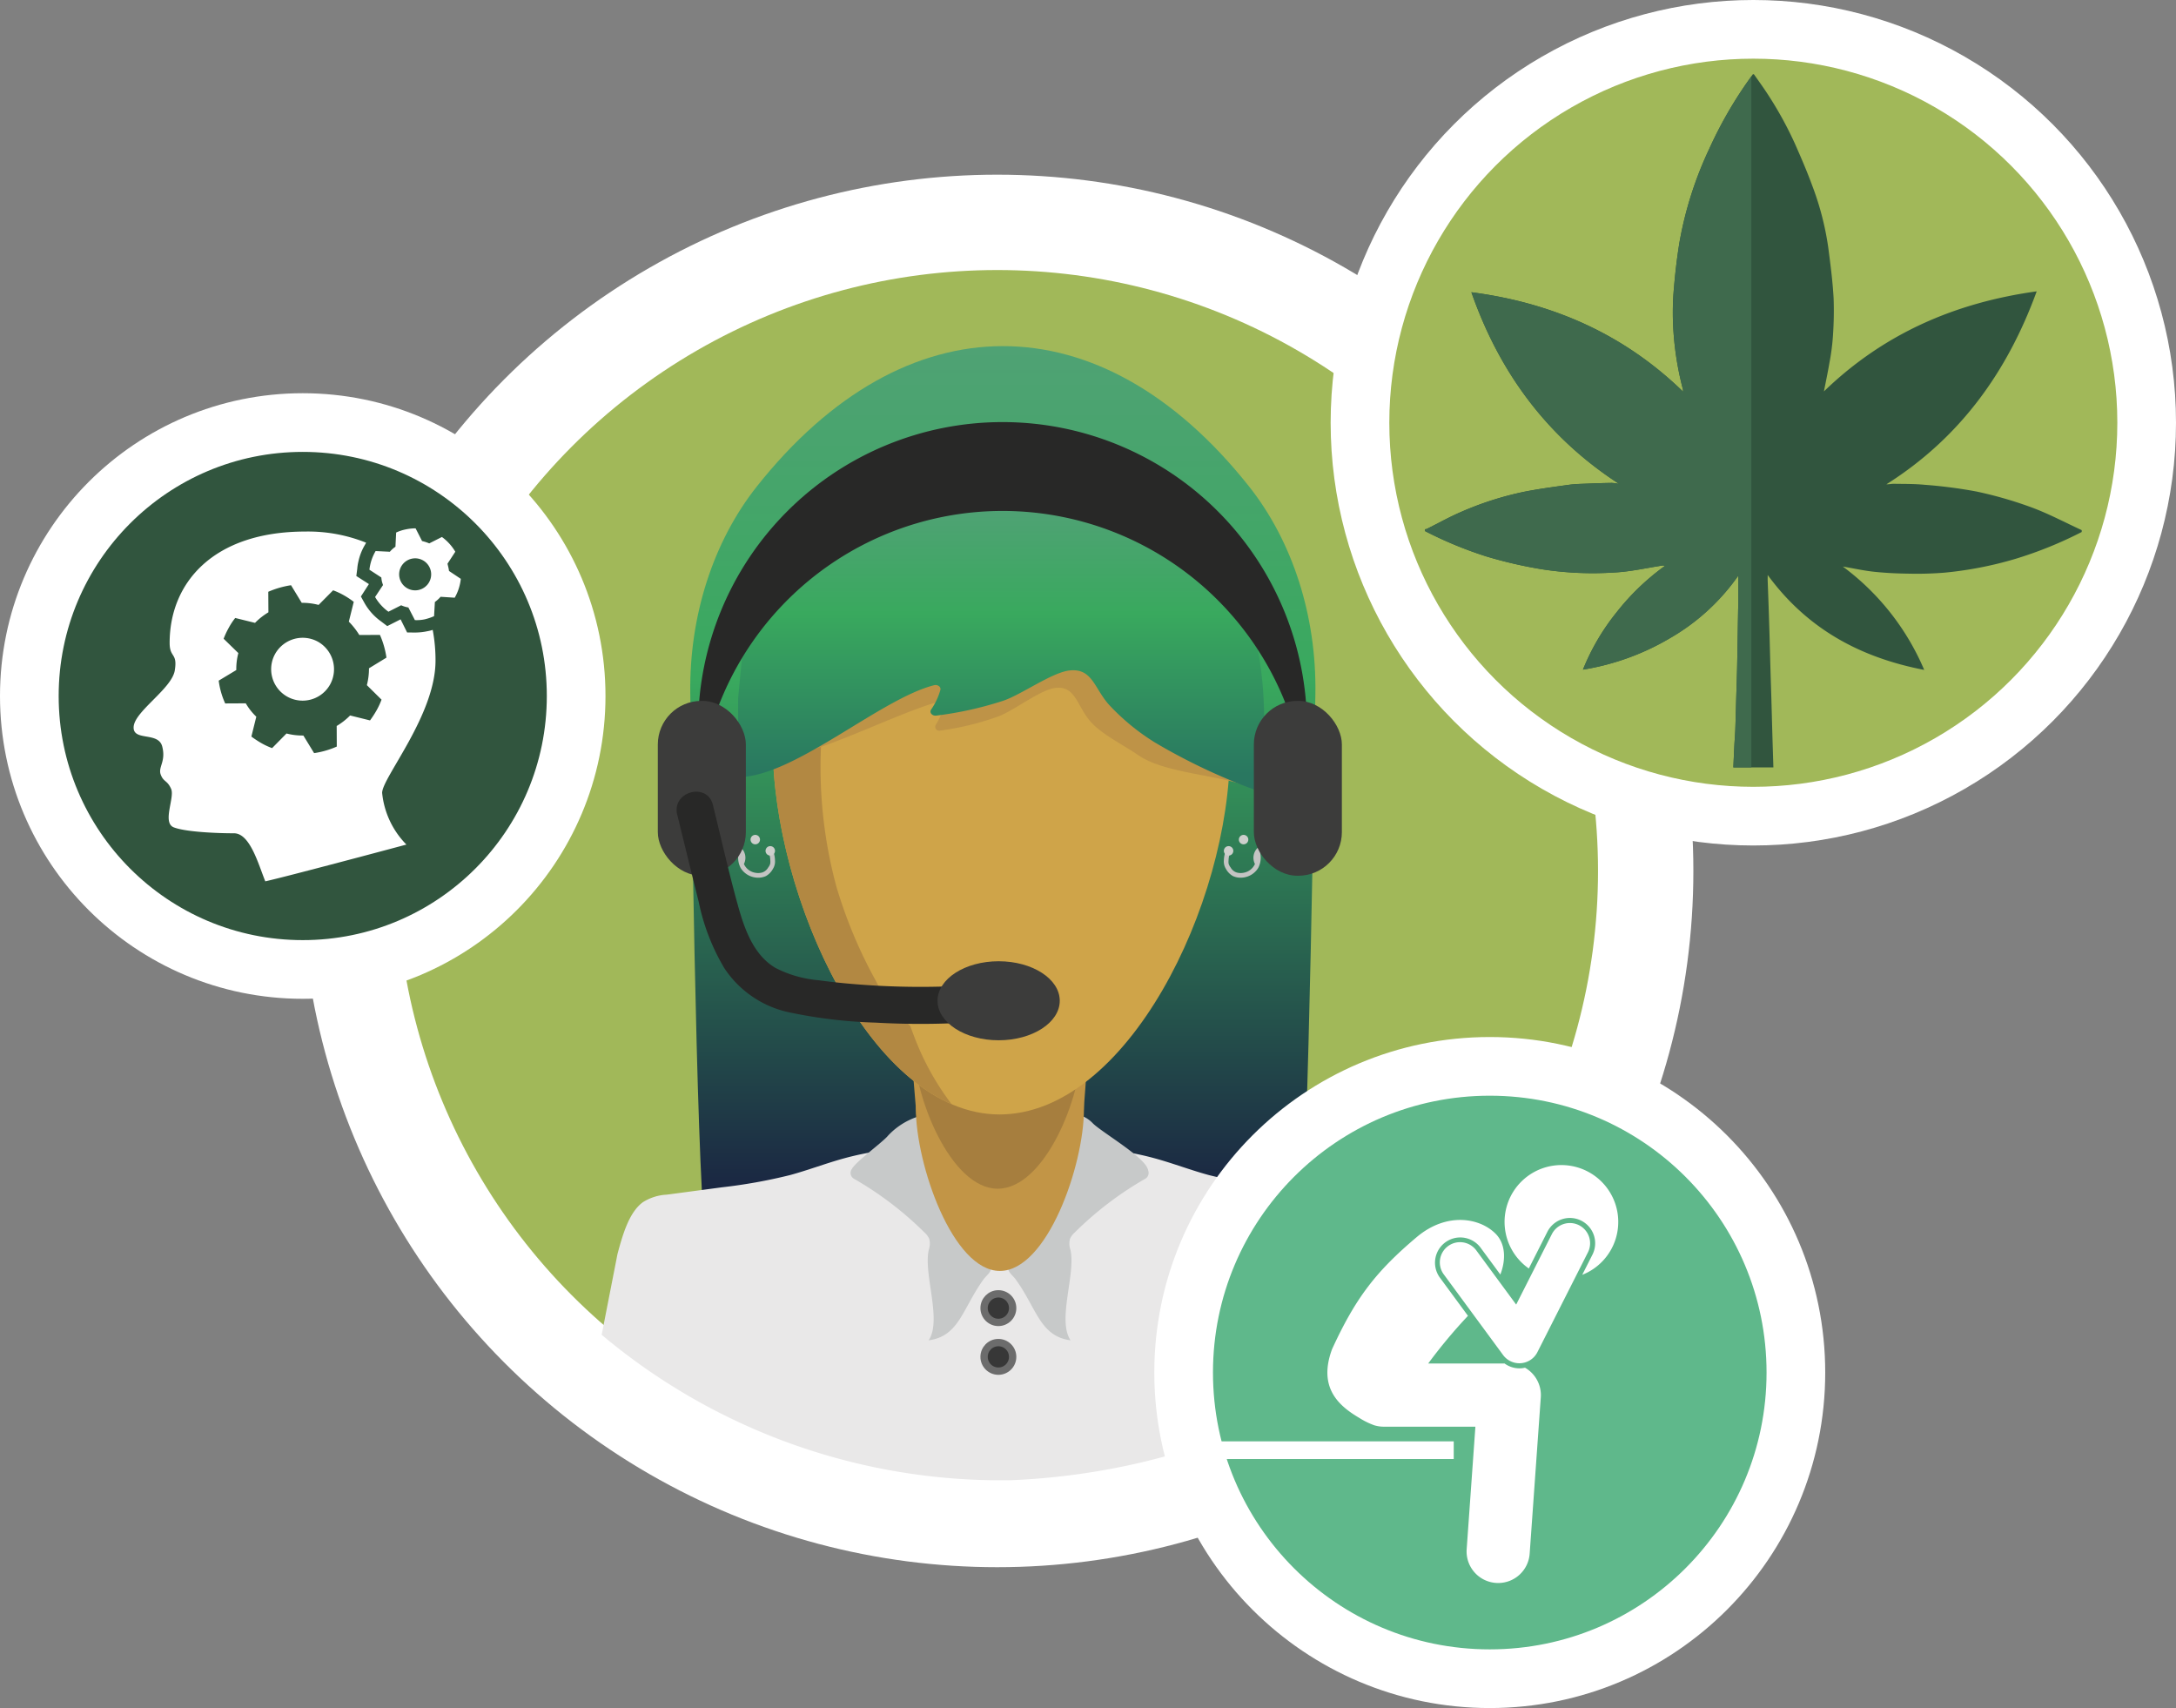
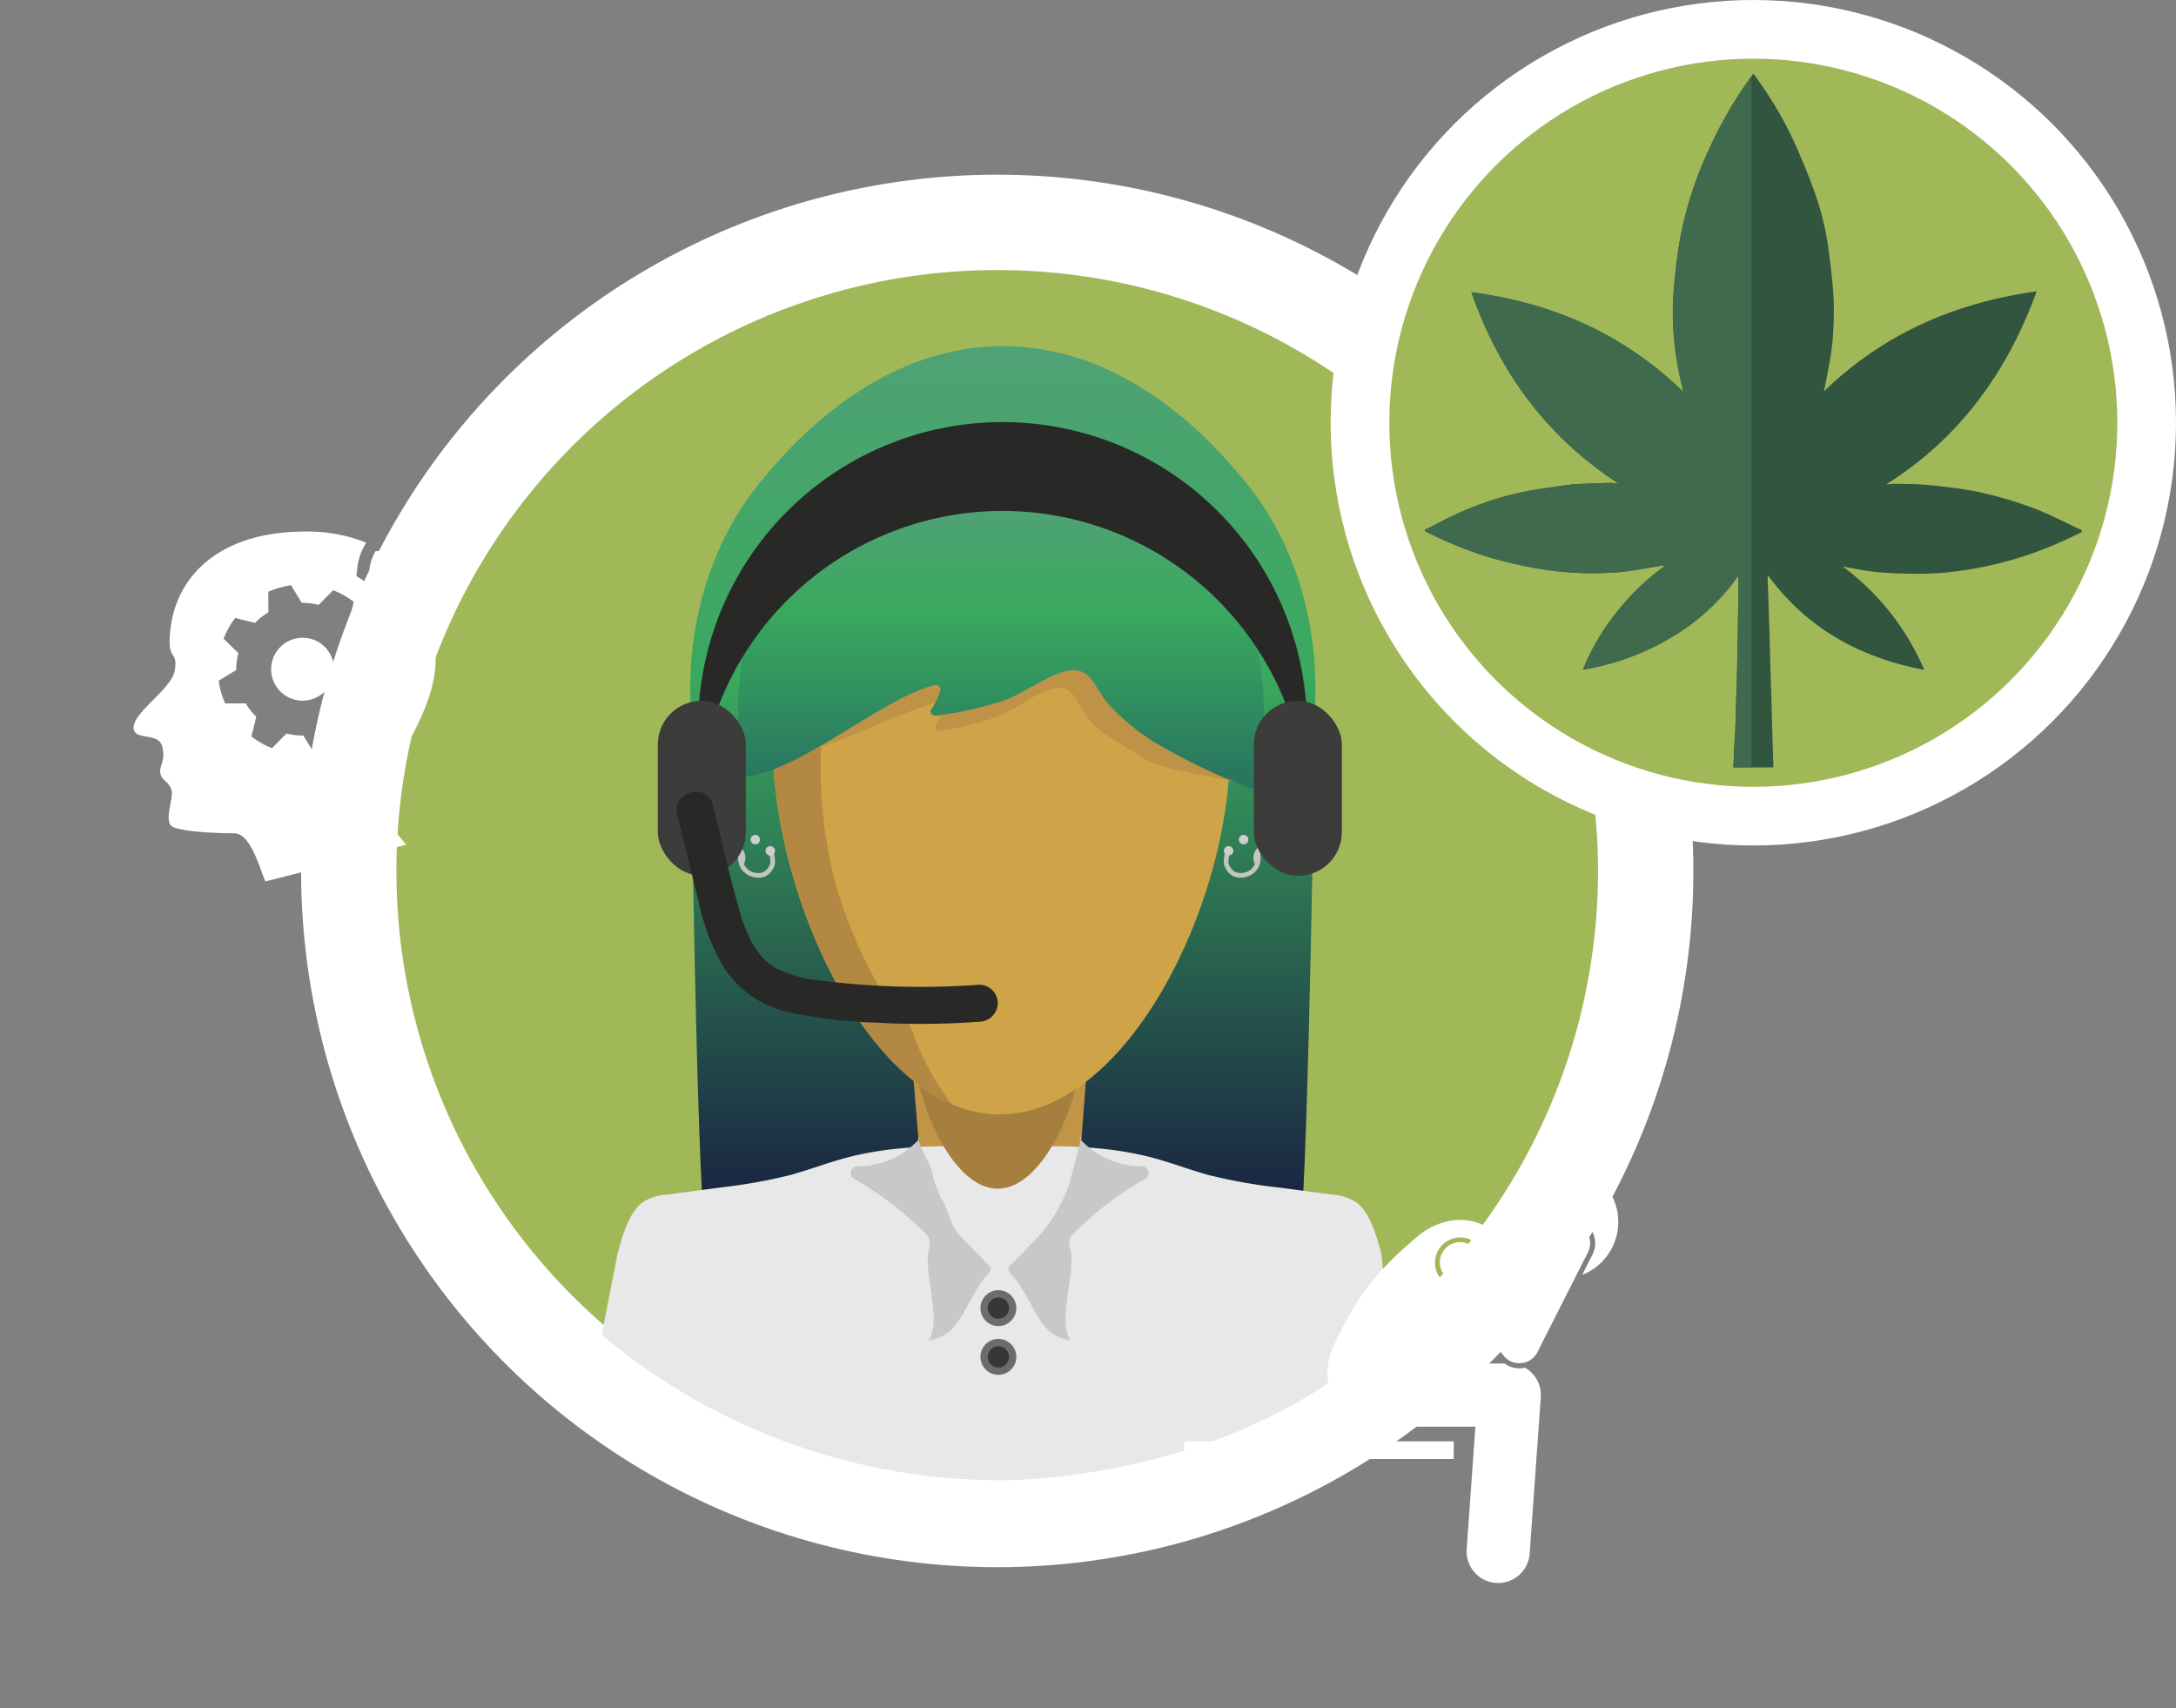
<svg xmlns="http://www.w3.org/2000/svg" width="296.712" height="232.865" viewBox="0 0 296.712 232.865">
  <rect x="0" y="0" width="296.712" height="232.865" fill="#808080" stroke="none" />
  <defs>
    <linearGradient id="linear-gradient" x1="0.5" x2="0.5" y2="1" gradientUnits="objectBoundingBox">
      <stop offset="0.001" stop-color="#52a177" />
      <stop offset="0.397" stop-color="#39a95e" />
      <stop offset="0.939" stop-color="#1a2542" />
    </linearGradient>
    <linearGradient id="linear-gradient-2" x1="0.5" x2="0.5" y2="1" gradientUnits="objectBoundingBox">
      <stop offset="0.001" stop-color="#52a177" />
      <stop offset="0.397" stop-color="#39a95e" />
      <stop offset="0.938" stop-color="#297760" />
    </linearGradient>
  </defs>
  <g id="work_cannabis_icon" transform="translate(4 4)">
    <g id="Group_338" data-name="Group 338" transform="translate(43.554 26.315)">
      <circle id="Ellipse_97" data-name="Ellipse 97" cx="88.424" cy="88.424" r="88.424" fill="#a1b859" stroke="#fff" stroke-width="13" />
      <path id="Path_873" data-name="Path 873" d="M348.031,489.981c1.211,0,2.122-51.112,2.5-76.423.156-10.487-3.058-20.673-9.059-28.24-20.22-25.5-46.905-25.484-67.119.04-5.975,7.545-9.193,17.684-9.06,28.135.322,25.289,1.144,76.488,2.522,76.488Z" transform="translate(-218.723 -349.33)" fill="url(#linear-gradient)" />
      <path id="Path_874" data-name="Path 874" d="M346.656,572.776H325.745L323.9,550.492l24.4.355Z" transform="translate(-247.368 -439.397)" fill="#c29546" />
      <path id="Path_875" data-name="Path 875" d="M310.953,580.7a175.894,175.894,0,0,0-17.606-1.054c-7.143-.188-14.351-.369-21.361,1.554-2.47.678-4.9,1.613-7.373,2.283a71.68,71.68,0,0,1-9.377,1.676l-7.443.991a6.7,6.7,0,0,0-3.231,1.026c-1.862,1.359-2.737,4.336-3.468,7.079l-2.153,11a84.651,84.651,0,0,0,55.831,19.825c8.369-.349,32.889-2.413,51.652-19.825l-1.155-11c-.732-2.742-1.607-5.72-3.468-7.079a6.7,6.7,0,0,0-3.232-1.026l-7.442-.991a71.659,71.659,0,0,1-9.377-1.676c-2.472-.67-4.9-1.605-7.374-2.283-7.009-1.923-14.217-1.742-21.36-1.554a175.874,175.874,0,0,0-17.606,1.054" transform="translate(-204.453 -453.591)" fill="#e9e8e8" />
-       <path id="Path_876" data-name="Path 876" d="M308.459,578.1c.456-.926,4.2-3.64,4.892-4.5a9.634,9.634,0,0,1,6.231-3.036,36.7,36.7,0,0,1,5.442-.27h10.465c2.052,0,4.35.1,5.765,1.587,1.146,1.2,7.381,4.771,7.553,6.424-8.15,1.62-22.54-.309-30.848-.462-1.638-.03-7.933.729-9.5.253" transform="translate(-239.822 -449.079)" fill="#c7c9c9" />
      <path id="Path_877" data-name="Path 877" d="M317.5,577.268a11.343,11.343,0,0,1-8.524,3.819.912.912,0,0,0-.471,1.7l.053.031a46.192,46.192,0,0,1,9.591,7.319,2.479,2.479,0,0,1,.621.829,2.527,2.527,0,0,1-.044,1.482c-.79,3.252,1.836,9.618-.03,12.372,4.174-.559,4.6-4.315,7.479-8.3.382-.529,1.02-.928,1.045-1.584a.011.011,0,0,0,0-.008l-4.248-4.371c-1.176-1.211-1.525-3.237-2.341-4.729a13.816,13.816,0,0,1-1.436-3.8c-.414-1.736-1.647-3.153-1.934-4.917" transform="translate(-239.625 -452.402)" fill="#c7c9c9" />
      <path id="Path_878" data-name="Path 878" d="M359.775,577.268a11.344,11.344,0,0,0,8.524,3.819.913.913,0,0,1,.471,1.7l-.054.031a46.2,46.2,0,0,0-9.59,7.319,2.47,2.47,0,0,0-.621.829,2.522,2.522,0,0,0,.043,1.482c.79,3.252-1.836,9.618.031,12.372-4.175-.559-4.6-4.315-7.48-8.3-.381-.529-1.02-.928-1.044-1.584a.01.01,0,0,1,0-.008l4.248-4.371a18.782,18.782,0,0,0,2.846-4.18,17.077,17.077,0,0,0,1.6-4.221c.414-1.736.973-3.28,1.26-5.044" transform="translate(-260.152 -452.402)" fill="#c7c9c9" />
-       <path id="Path_879" data-name="Path 879" d="M348.381,559.568c0,7.674-5.028,22.049-11.462,22.049s-11.461-14.5-11.461-22.172,5.064-10.459,11.5-10.459S348.381,551.893,348.381,559.568Z" transform="translate(-248.131 -438.661)" fill="#c29546" />
      <path id="Path_880" data-name="Path 880" d="M347.785,544.645c0,6.665-5.008,19.149-11.418,19.149s-11.419-12.591-11.419-19.256,5.045-9.084,11.455-9.084S347.785,537.98,347.785,544.645Z" transform="translate(-247.881 -432.048)" fill="#a67e3e" />
      <path id="Path_881" data-name="Path 881" d="M349.634,446.105c0-21.079-14.071-29.037-31.429-29.037s-30.913,7.105-30.913,28.184,13.564,50.559,30.922,50.559S349.634,467.185,349.634,446.105Z" transform="translate(-229.477 -374.188)" fill="#cfa449" />
      <path id="Path_882" data-name="Path 882" d="M306.059,489.693a19.75,19.75,0,0,1-4.7-6.161,63.891,63.891,0,0,1-5.412-12.947,62.334,62.334,0,0,1-.307-31.191,2.329,2.329,0,0,1,1.049-1.487q-.236-3.84-.421-7.683c-.016-.345-.027-.69-.043-1.036-5.552,4.412-8.937,11.455-8.937,21.987,0,18.349,10.278,43.059,24.389,49.154a36.454,36.454,0,0,1-4.331-7.343C306.87,491.9,306.443,490.8,306.059,489.693Z" transform="translate(-229.477 -380.112)" fill="#b28842" />
      <path id="Path_883" data-name="Path 883" d="M308.417,441.148a8.924,8.924,0,0,0,1.089-2.52.558.558,0,0,0-.74-.616c-6.255,1.723-17.136,7.671-23.648,7.963-.35.016.542-6.087.572-6.4.871-9.48.817-17.362,9.818-22.313,3.763-2.07,17.554-3.7,21.905-3.29,4.494.426,12.59-.15,16.275,2.2a50.35,50.35,0,0,1,9.939,9.153c5.831,6.7,8.289,24.584,7.874,24.407-4.223-1.8-11.766-1.889-15.47-4.452-2.024-1.4-5.114-2.88-6.643-4.731-1.73-2.094-1.962-4.7-4.577-4.445-2.1.2-5.773,3.157-7.95,3.93a38.712,38.712,0,0,1-7.847,1.9A.537.537,0,0,1,308.417,441.148Z" transform="translate(-228.375 -372.642)" fill="#be9347" />
      <path id="Path_884" data-name="Path 884" d="M304.376,435.553a9.043,9.043,0,0,0,1.26-2.668c.118-.418-.361-.776-.856-.651-7.24,1.824-18.792,12.209-26.33,12.518-.406.017-.414-10.532-.38-10.868,1.007-10.033.945-18.374,11.363-23.614,4.356-2.19,20.318-3.92,25.354-3.483,5.2.452,14.572-.158,18.836,2.326,4.185,2.438,8.334,6.358,11.5,9.686,6.749,7.088,4.34,28.053,3.86,27.865a81.983,81.983,0,0,1-14.057-6.6,30.222,30.222,0,0,1-6.282-5.152c-2-2.216-2.272-4.97-5.3-4.7-2.43.213-6.682,3.341-9.2,4.16a48.364,48.364,0,0,1-9.083,2.007C304.514,436.441,304.1,435.957,304.376,435.553Z" transform="translate(-224.964 -369.131)" fill="url(#linear-gradient-2)" />
      <path id="Path_885" data-name="Path 885" d="M412.28,499.872a1.878,1.878,0,0,0-.438,2.264,2.072,2.072,0,0,1-1.521,1.188,2.05,2.05,0,0,1-1.009-.043,1.471,1.471,0,0,1-.779-.665,1.718,1.718,0,0,1-.267-.482,1.421,1.421,0,0,1-.022-.447,3.168,3.168,0,0,1,.1-.75,1.775,1.775,0,0,1,.186-.438,2.291,2.291,0,0,1-.431-.506,2.448,2.448,0,0,0-.328.633,3.567,3.567,0,0,0-.163.984,1.889,1.889,0,0,0,.272,1.178,2.478,2.478,0,0,0,.962.993,2.528,2.528,0,0,0,1.311.21,2.8,2.8,0,0,0,2.119-1.289A2.989,2.989,0,0,0,412.28,499.872Z" transform="translate(-288.278 -414.658)" fill="#c4c4c3" />
      <circle id="Ellipse_99" data-name="Ellipse 99" cx="0.646" cy="0.646" r="0.646" transform="translate(119.326 85.039)" fill="#cdcfcc" />
      <circle id="Ellipse_100" data-name="Ellipse 100" cx="0.646" cy="0.646" r="0.646" transform="translate(121.371 83.505)" fill="#cdcfcc" />
      <path id="Path_886" data-name="Path 886" d="M278.41,499.872a1.878,1.878,0,0,1,.438,2.264,2.07,2.07,0,0,0,1.521,1.188,2.05,2.05,0,0,0,1.009-.043,1.471,1.471,0,0,0,.779-.665,1.718,1.718,0,0,0,.267-.482,1.423,1.423,0,0,0,.023-.447,3.192,3.192,0,0,0-.1-.75,1.815,1.815,0,0,0-.186-.438,2.318,2.318,0,0,0,.431-.506,2.446,2.446,0,0,1,.328.633,3.566,3.566,0,0,1,.163.984,1.889,1.889,0,0,1-.272,1.178,2.482,2.482,0,0,1-.962.993,2.529,2.529,0,0,1-1.311.21,2.8,2.8,0,0,1-2.119-1.289A2.989,2.989,0,0,1,278.41,499.872Z" transform="translate(-224.964 -414.658)" fill="#c4c4c3" />
      <circle id="Ellipse_101" data-name="Ellipse 101" cx="0.646" cy="0.646" r="0.646" transform="translate(56.831 85.039)" fill="#cdcfcc" />
      <circle id="Ellipse_102" data-name="Ellipse 102" cx="0.646" cy="0.646" r="0.646" transform="translate(54.786 83.505)" fill="#cdcfcc" />
      <circle id="Ellipse_103" data-name="Ellipse 103" cx="1.947" cy="1.947" r="1.947" transform="translate(86.634 146.08)" fill="#373737" stroke="#6c6c6c" stroke-width="1" />
      <circle id="Ellipse_104" data-name="Ellipse 104" cx="1.947" cy="1.947" r="1.947" transform="translate(86.634 152.726)" fill="#373737" stroke="#6c6c6c" stroke-width="1" />
      <path id="Path_887" data-name="Path 887" d="M308.9,386.457h0a41.51,41.51,0,0,0-41.51,41.51v10.027c0,.35.017.7.026,1.043A41.5,41.5,0,0,1,308.9,398.571h0a41.5,41.5,0,0,1,41.483,40.466c.009-.348.027-.694.027-1.043V427.967A41.51,41.51,0,0,0,308.9,386.457Z" transform="translate(-219.75 -359.227)" fill="#282827" />
      <rect id="Rectangle_141" data-name="Rectangle 141" width="12.003" height="23.84" rx="5.945" transform="translate(42.144 65.239)" fill="#3c3c3b" />
      <rect id="Rectangle_142" data-name="Rectangle 142" width="12.003" height="23.84" rx="5.945" transform="translate(123.416 65.239)" fill="#3c3c3b" />
      <path id="Path_888" data-name="Path 888" d="M261.741,488.155c.974,3.954,1.933,7.911,2.922,11.861a29.008,29.008,0,0,0,3.5,9.062,14.115,14.115,0,0,0,8.594,5.967,66,66,0,0,0,12.036,1.456,109.151,109.151,0,0,0,14.134-.121,2.586,2.586,0,0,0,2.524-2.524,2.545,2.545,0,0,0-2.524-2.524,109.086,109.086,0,0,1-14.621.092c-2.432-.151-4.868-.364-7.281-.7a15.835,15.835,0,0,1-5.876-1.674c-3.024-1.773-4.258-5.373-5.145-8.566-1.256-4.519-2.275-9.115-3.4-13.669-.777-3.152-5.645-1.817-4.867,1.342Z" transform="translate(-216.948 -407.396)" fill="#282827" />
-       <ellipse id="Ellipse_105" data-name="Ellipse 105" cx="8.333" cy="5.387" rx="8.333" ry="5.387" transform="translate(80.285 100.736)" fill="#3c3c3b" />
    </g>
    <g id="Group_336" data-name="Group 336" transform="translate(0 53.609)">
-       <circle id="Ellipse_68" data-name="Ellipse 68" cx="37.281" cy="37.281" r="37.281" fill="#31553e" stroke="#fff" stroke-width="8" />
      <g id="Group_232" data-name="Group 232" transform="translate(14.219 14.865)">
        <path id="Path_584" data-name="Path 584" d="M475.992,549.242a4.314,4.314,0,0,0-5.833,1.65,4.289,4.289,0,0,0,7.483,4.194A4.314,4.314,0,0,0,475.992,549.242Z" transform="translate(-450.856 -534.229)" fill="#fff" />
        <path id="Path_585" data-name="Path 585" d="M492.339,552.058a22.318,22.318,0,0,0-.384-4.186,4.7,4.7,0,0,1-.747.187,8.069,8.069,0,0,1-1.713.176l-1.03-.01-.889-1.788-1.818.922-.831-.631a7.787,7.787,0,0,1-2.276-2.526l-.487-.88,1.091-1.693-1.714-1.1.13-1.021a6.051,6.051,0,0,1,.152-.954,7.465,7.465,0,0,1,.9-2.286l.151-.282a21.268,21.268,0,0,0-8.337-1.518c-12.509.016-18.461,6.986-18.452,15.193,0,2.064,1.1,1.294.7,3.746s-5.317,5.464-5.6,7.583c-.249,2.161,3.345.687,3.886,2.772s-.592,2.8-.2,3.849c.393,1.032.887.738,1.416,1.944.523,1.183-1.295,4.687.42,5.263,1.679.62,5.953.789,8.145.786s3.325,4.206,4.275,6.553c2.677-.6,14.358-3.706,19.242-5.014a11.656,11.656,0,0,1-3.309-7.05C485.055,568.033,492.349,559.478,492.339,552.058Zm-8.05,6.806a12.88,12.88,0,0,1-.883,1.352l-2.716-.673h0a8.974,8.974,0,0,1-1.827,1.431h0l.013,2.808a11.883,11.883,0,0,1-3.092.894l-1.465-2.4a8.648,8.648,0,0,1-2.3-.277l-1.963,1.994a9.591,9.591,0,0,1-1.47-.684,14.327,14.327,0,0,1-1.356-.891l.671-2.708a8.184,8.184,0,0,1-1.436-1.823l-2.806.015a10.9,10.9,0,0,1-.885-3.107l2.4-1.447a8.413,8.413,0,0,1,.279-2.311l-2.006-1.955a11.208,11.208,0,0,1,.691-1.481,8.99,8.99,0,0,1,.889-1.35l2.7.666a9.1,9.1,0,0,1,1.826-1.439h0l-.017-2.8a12.52,12.52,0,0,1,3.1-.894l1.461,2.4a8.877,8.877,0,0,1,2.3.286l1.978-1.993a10.244,10.244,0,0,1,1.455.673,11.37,11.37,0,0,1,1.36.9l-.672,2.7a10.268,10.268,0,0,1,1.431,1.821l2.809-.014a11.694,11.694,0,0,1,.889,3.1l-2.38,1.453a9.165,9.165,0,0,1-.289,2.3l2,1.977A10.114,10.114,0,0,1,484.289,558.864Z" transform="translate(-451.172 -534.473)" fill="#fff" />
      </g>
      <g id="Group_233" data-name="Group 233" transform="translate(46.372 14.419)">
        <path id="Path_586" data-name="Path 586" d="M495.243,540.923l-1.607-1.074c-.019-.166-.052-.313-.089-.5-.043-.17-.079-.326-.119-.491l1.066-1.631a6.644,6.644,0,0,0-1.825-2.011l-1.729.872a6.05,6.05,0,0,0-.977-.318l-.885-1.734a6.626,6.626,0,0,0-1.351.148,5.6,5.6,0,0,0-1.3.426l-.095,1.933h.005a3.6,3.6,0,0,0-.766.685l-1.941-.094a6.4,6.4,0,0,0-.847,2.544l1.624,1.06a4.448,4.448,0,0,0,.075.521c.041.173.106.35.155.51l-1.081,1.63a6.516,6.516,0,0,0,1.819,2.006l1.737-.88a3.879,3.879,0,0,0,.982.3l.889,1.723a5.267,5.267,0,0,0,1.338-.106,7.186,7.186,0,0,0,1.278-.431l.109-1.929a4.706,4.706,0,0,0,.78-.714l1.925.125A6.478,6.478,0,0,0,495.243,540.923Zm-5.766,1.52a2.183,2.183,0,1,1,1.677-2.595A2.182,2.182,0,0,1,489.477,542.443Z" transform="translate(-482.782 -534.034)" fill="#fff" />
      </g>
    </g>
    <g id="Group_340" data-name="Group 340" transform="translate(157.397 141.382)">
-       <ellipse id="Ellipse_98" data-name="Ellipse 98" cx="41.742" cy="41.742" rx="41.742" ry="41.742" fill="#5fb88b" stroke="#fff" stroke-width="8" />
      <path id="Path_866" data-name="Path 866" d="M496.887,281.349a3.439,3.439,0,0,0-4.629,1.517l-2.529,5a7.751,7.751,0,1,1,7.285.862l1.39-2.745A3.448,3.448,0,0,0,496.887,281.349Z" transform="translate(-442.662 -260.308)" fill="#fff" />
      <path id="Path_867" data-name="Path 867" d="M483.68,289.358l-2.69-3.655a3.459,3.459,0,0,0-2.776-1.4,3.444,3.444,0,0,0-2.772,5.485l3.825,5.2a70.936,70.936,0,0,0-5.423,6.5h10.414a3.443,3.443,0,0,0,2.017.661c.1,0,.191,0,.286-.012a3.515,3.515,0,0,0,.483-.076,4.3,4.3,0,0,1,2.152,4.039l-1.517,21.314a4.3,4.3,0,0,1-4.29,4c-.1,0-.206,0-.31-.011a4.3,4.3,0,0,1-3.989-4.6l1.189-16.7H467.765a4.283,4.283,0,0,1-.983-.117c-.086-.018-.172-.04-.259-.066l-.051-.015a10.331,10.331,0,0,1-2.026-1c-2.719-1.6-5.672-4.063-3.715-9.363,3.21-7,5.989-10.607,11.6-15.331,4.1-3.41,8.573-2.563,10.706-.41C484.386,285.154,484.467,287.331,483.68,289.358Z" transform="translate(-440.496 -260.978)" fill="#fff" />
      <path id="Path_868" data-name="Path 868" d="M487.652,301.492a2.755,2.755,0,0,1-2.219-1.122l-8.059-10.954a2.756,2.756,0,1,1,4.439-3.266l5.405,7.345,4.866-9.609a2.755,2.755,0,1,1,4.916,2.49l-6.889,13.606a2.75,2.75,0,0,1-2.23,1.5C487.8,301.488,487.729,301.492,487.652,301.492Z" transform="translate(-441.874 -261.016)" fill="#fff" />
      <rect id="Rectangle_138" data-name="Rectangle 138" width="36.769" height="2.411" transform="translate(0.06 51.124)" fill="#fff" />
    </g>
    <g id="Group_339" data-name="Group 339" transform="translate(181.442)">
      <g id="Group_335" data-name="Group 335" transform="translate(0)">
        <circle id="Ellipse_97-2" data-name="Ellipse 97" cx="53.635" cy="53.635" r="53.635" fill="#a1b859" stroke="#fff" stroke-width="8" />
        <path id="Path_864" data-name="Path 864" d="M306.716,108.113h.127c.251.353.5.7.752,1.06a50.5,50.5,0,0,1,4.874,8.469c.826,1.878,1.645,3.765,2.347,5.691a39.238,39.238,0,0,1,2.174,8.411c.3,2.292.6,4.59.728,6.895a48.817,48.817,0,0,1-.115,5.491,30.313,30.313,0,0,1-.453,3.335c-.22,1.29-.493,2.572-.75,3.893,8.093-7.83,17.814-12.091,29.012-13.641-4.044,11.089-10.54,20.02-20.491,26.306.358.012.692-.074,1.024-.068,1.389.024,2.786,0,4.166.135a64.483,64.483,0,0,1,7.058.912,54.514,54.514,0,0,1,7.519,2.162c2.351.865,4.579,2.059,6.862,3.109v.254a54.109,54.109,0,0,1-8.99,3.647,50.614,50.614,0,0,1-9.768,1.9,47.206,47.206,0,0,1-4.861.132c-1.572-.02-3.149-.094-4.711-.261-1.388-.148-2.759-.455-4.247-.71a34.116,34.116,0,0,1,11.1,14.093c-8.8-1.7-15.995-5.639-21.343-12.941,0,.369-.006.569,0,.769.04,1.155.086,2.309.125,3.464q.067,1.985.126,3.97c.046,1.577.083,3.154.129,4.731.039,1.345.086,2.689.125,4.034.045,1.535.083,3.069.128,4.6q.069,2.333.144,4.665h-5.461c.048-1.047.093-2.095.146-3.142.035-.69.1-1.38.122-2.07.052-1.472.088-2.945.13-4.417.042-1.451.1-2.9.124-4.353.051-2.508.087-5.017.131-7.525,0-.251.034-.5.034-.755,0-1.269,0-2.538,0-3.906a29,29,0,0,1-9.281,8.517,33.933,33.933,0,0,1-11.913,4.318,30.7,30.7,0,0,1,4.6-7.832,32.543,32.543,0,0,1,6.583-6.313,1.473,1.473,0,0,0-.27-.059c-2.219.334-4.429.851-6.66.962a45.045,45.045,0,0,1-9.874-.445,60.118,60.118,0,0,1-7.572-1.752,53.666,53.666,0,0,1-8.341-3.45v-.254a.851.851,0,0,0,.239-.039c1.567-.779,3.1-1.641,4.7-2.325a43.294,43.294,0,0,1,8.7-2.764c2-.389,4.021-.656,6.039-.934.808-.111,1.632-.118,2.45-.152,1.114-.045,2.229-.083,3.344-.1a6.636,6.636,0,0,1,.983.132c-9.826-6.371-16.316-15.206-20.134-26.126,11.067,1.444,20.774,5.7,28.872,13.559a3.083,3.083,0,0,0-.045-.389,41.564,41.564,0,0,1-1.328-8.866,36.8,36.8,0,0,1,.123-4.921c.174-2.072.417-4.143.753-6.195a50.409,50.409,0,0,1,4.068-12.758A56.476,56.476,0,0,1,306.716,108.113Z" transform="translate(-253.136 -101.997)" fill="#31553e" />
        <path id="Path_865" data-name="Path 865" d="M304.7,181.379c-.044,2.508-.08,5.017-.131,7.525-.029,1.451-.082,2.9-.124,4.353-.043,1.472-.078,2.945-.13,4.417-.024.69-.087,1.38-.122,2.07-.053,1.047-.1,2.094-.146,3.142H306.5v-94.2a56.6,56.6,0,0,0-5.725,9.852,50.41,50.41,0,0,0-4.068,12.758c-.337,2.052-.579,4.123-.753,6.195a36.8,36.8,0,0,0-.123,4.921,41.563,41.563,0,0,0,1.328,8.866,3.085,3.085,0,0,1,.045.389c-8.1-7.857-17.805-12.116-28.872-13.559,3.818,10.92,10.308,19.755,20.134,26.126a6.628,6.628,0,0,0-.983-.132c-1.115.013-2.229.052-3.344.1-.818.034-1.642.04-2.45.152-2.018.278-4.041.546-6.039.934a43.294,43.294,0,0,0-8.7,2.764c-1.606.684-3.137,1.547-4.7,2.325a.853.853,0,0,1-.239.039v.254a53.672,53.672,0,0,0,8.341,3.45,60.113,60.113,0,0,0,7.572,1.752,45.041,45.041,0,0,0,9.874.445c2.23-.111,4.44-.628,6.66-.962a1.47,1.47,0,0,1,.27.059,32.544,32.544,0,0,0-6.583,6.313,30.7,30.7,0,0,0-4.6,7.832,33.932,33.932,0,0,0,11.913-4.318,29,29,0,0,0,9.281-8.517c0,1.368,0,2.637,0,3.906C304.736,180.876,304.707,181.128,304.7,181.379Z" transform="translate(-253.136 -102.261)" fill="#3f6a4d" />
      </g>
    </g>
  </g>
</svg>